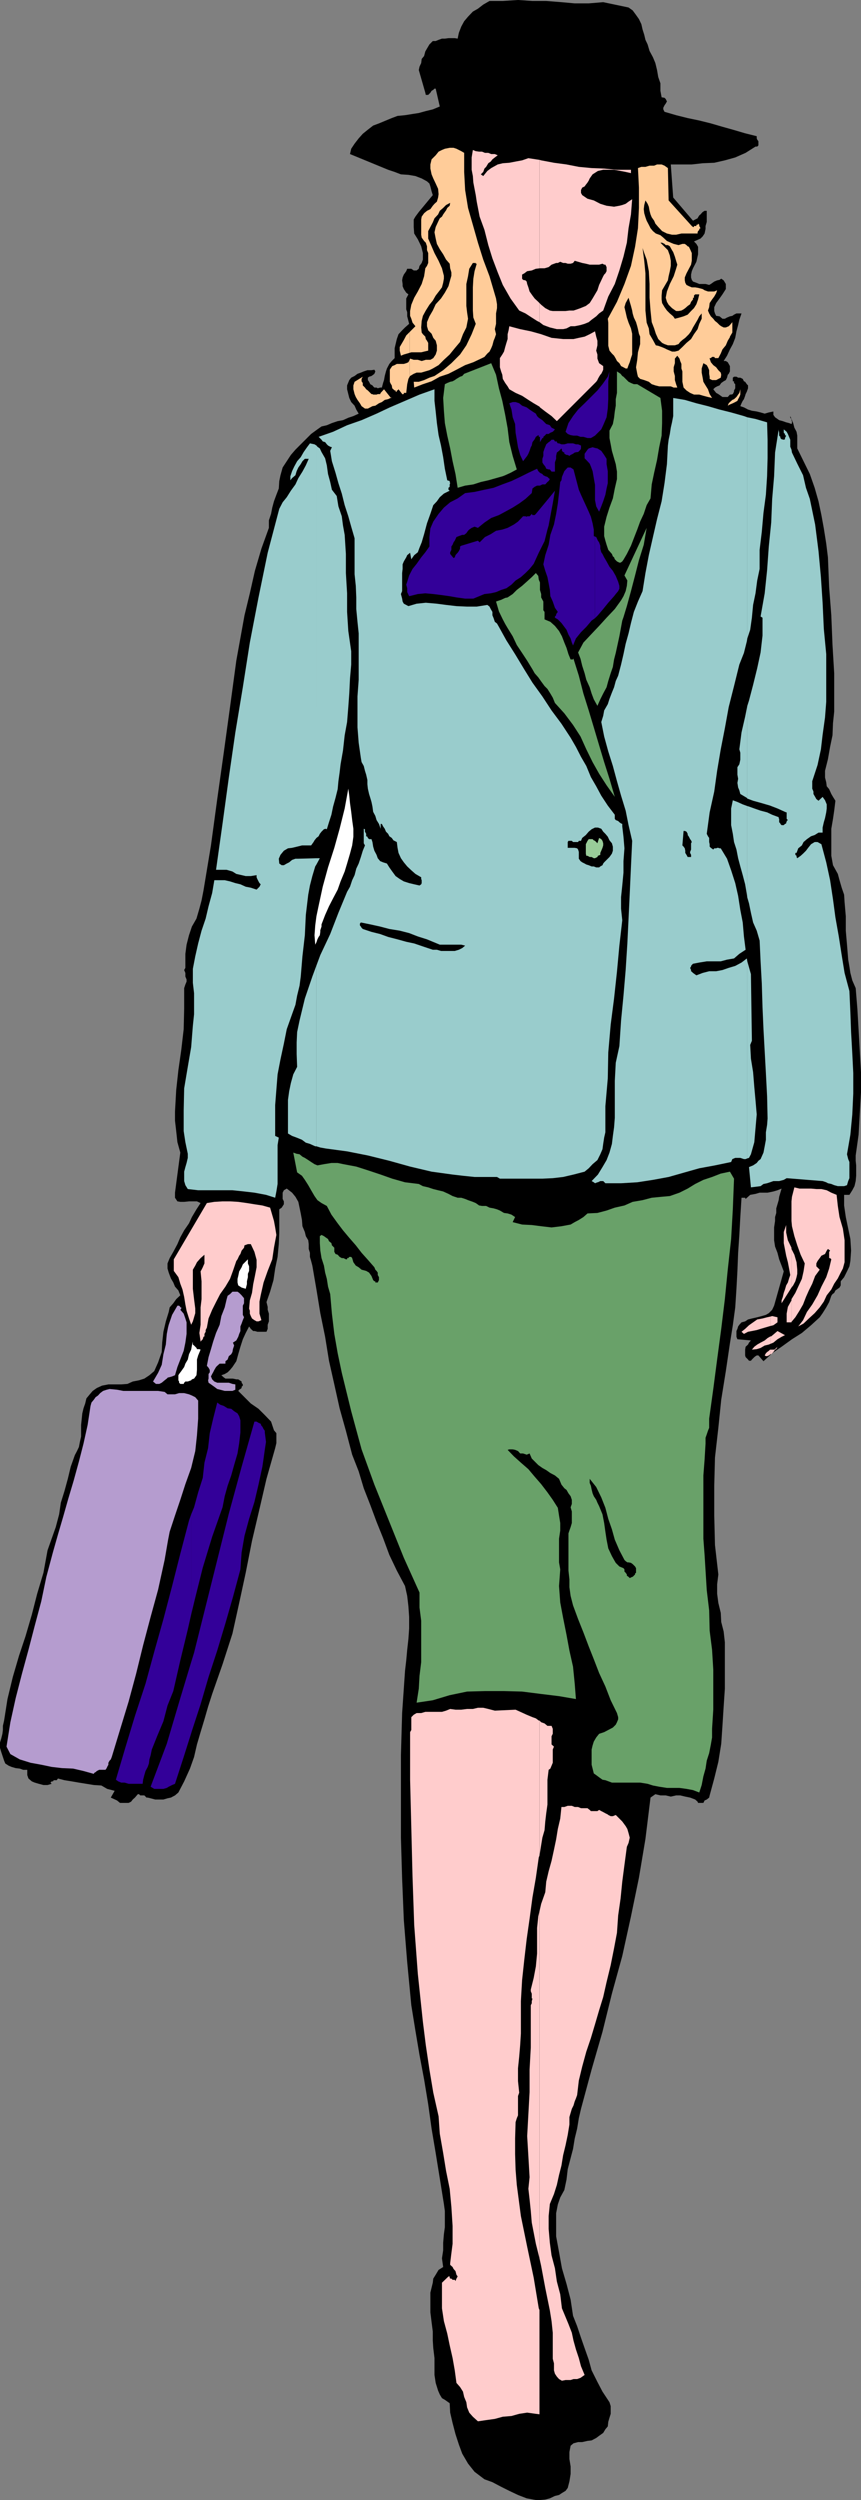
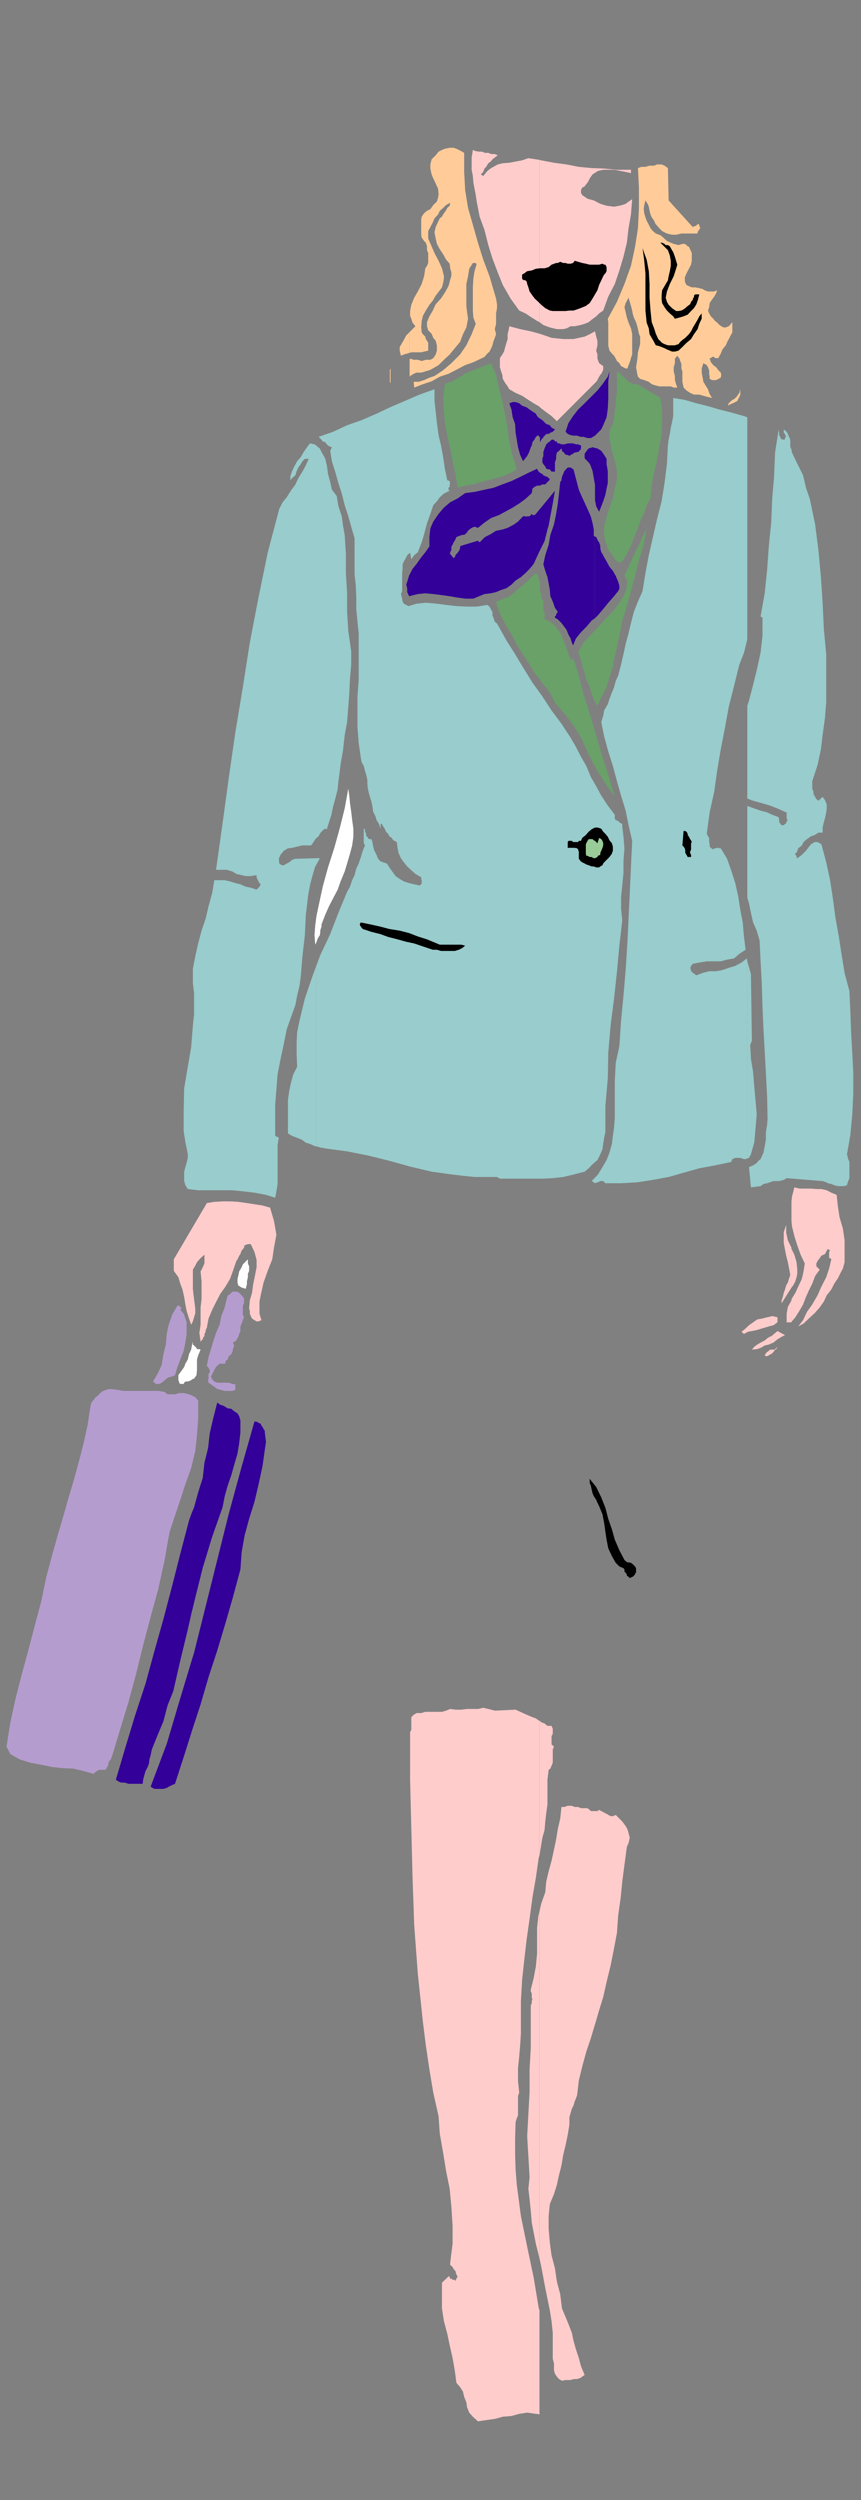
<svg xmlns="http://www.w3.org/2000/svg" width="356.699" height="1035.301">
  <rect width="100%" height="100%" fill="#808080" stroke="none" />
-   <path d="m260.398 3.102 1.7 1.199 1.402 1.902 1.2 1.7 1 2.097.5 2.203.698 2.2.5 2.097.899 1.902.8 2.7 1.403 2.601 1 2.399.7 2.898.5 2.902.898 2.598v3.102l.5 2.699 1.199.199.5.5.5 1-.5.902-.5.7-.5 1v.699l.5 1 4.8 1.402 4.801 1.2 4.801 1 4.801 1.199 4.797 1.398 4.3 1.203 5.102 1.5 4.801 1.2v.898l.2.5.5.699v1.703l-.5.5h-.7l-4.102 2.598-4.3 1.902-4.301 1.2-4.399 1-4.8.199-4.5.5h-8.7l1 13.699 8.2 9.601.902-.5 1-.5.2-.402.5-.797.5-.402.898-1 .8-.5h.899v4.601l-.5 1.7V94.8l-.399 1.902-.8 1.2-.899.898-2.699 1.2 1 1 .7 1.203v3.098l-.7 3.101-1.402 2.7-.5 1.199-.301 1.402v1.2l.3 1 .5.699 1.403.5 1.2.5h2.597l1.5.398.703-.398 1.398-1 1.2-.5 1-.2.699-.5 1 .7.902 1.5v2.101l-1.402 2.2-1.2 1.699-1.398 1.898-.8 1.703v1.598l.3 1 .5 1 1.399.199 1.199 1h1l.902-.5 1.2-.5 1-.2.699-.5 1-.5h2.101l-.902 2.602-.5 2.2-.7 2.601-.5 2.7-1 2.597-1.199 2.203-1.199 2.598-1.402 2.199h.902l.801.5.398.703.5.899v2.199l-.5 1-.398.402-.3 1.2-.5 1-.903.5-1 .699-.7 1-1 .398-.898.5-.699.703.398.5.801 1 .899.5 1 .7.699.5h2.203l.898-1h.5l.7-.2.5-1v-.5l.5-.902v-1.7l-.5-.5v-.699h-.5v-1.5l.5-.402h1l.699.402h.902l1 .5.5 1 .5.2.7 1 .5.5v1.199l-.5 1.402-.5 1-.2.7-.5 1.398-.5.699-.5 1-.5 1.203 1.5.5 1.7.899 1.601.5 2 .3 1.598.399 1.699.5 1.703-.5 1.898-.399v1.399l.7 1 1 .699.699.5 1.5.402 1.402.5 1.2.301 1 .399.199-.399v-.8l-.2-.403v-.5l-.5-.5v-.7l.5 1.2.7 1.703.5 1.899.902 1.699.297 1.601v5.301l2.601 5.297 2.602 5.3 2 5.7 1.598 5.602 1.199 5.699 1 5.5 1 6.3.703 5.7.5 12.3.898 11.7.5 12.3.7 11.7v15.902l-.5 4.797-.2 5-1 4.8-.898 5.102-1.203 4.801V322l.5 2 .203 1.602 1 1.199.898 2 .7 1.199 1 1.602-.5 4.101-.5 3.399-.7 4.101v11.2l.7 3.898 2 3.601.699 2.598.902 3.102 1 2.898.2 3.102.5 5.8v6l.5 5.801.5 6.2.5 2.898.398 2.601.8 3.098 1.403 3.203.7 8.598.5 8.601.5 8.899.5 8.699v8.402l-.5 8.598-.5 8.902-1.2 8.598v2.203l.2 1.899v4.3l-.2 2.2-.5 2.101-.902 1.7-1.2 1.898H349.7v4.402l.7 4.797 1 4.8.898 4.302.3 4.8-.3 4.301-.399 2.2-1 2.097-1.199 2.402-1.402 1.7v1.699l-.5.902-.7.5-1 .7-.5 1-.699.5-.5.699-.898 2.601-1.203 2.2-1.5 2.398-1.2 1.699-3.597 3.3-3.8 3.2-4.102 2.602-4.301 3.101-3.899 2.7-3.601 3.3-2.098-2.402h-.699l-.5.3-.5.399-1 1-.402.5h-.801l-.399-.5-1-1-.199-.7v-2.398l.2-1.199 1-.902.398-.801.8-.898-5.597-.5-.402-1v-2.399l.402-.902.297-1 .5-.7.902-1 1.5-.398 1.2-.8 1.6-.403 2.2-.5 1.898-.5 1.699-.5 1.203-.7 1.398-1.398.801-1.699 4-14.203-.902-2.398-1-2.602-.7-2.7-1-2.597-.398-2.601V508.3l.399-2.7V504l.5-1.7v-1.898l.5-1.699.5-1.703.199-1.398 1-3.399-1.7.7-1.699.5-2.398.5h-3.3l-1.7.5-2.203.398-1.899 1.699-.199-.5h-1.5l-.5 8-.402 7.402-.5 7.399-.297 7.5-.402 7.402-.5 7.7-1 7.398-1.2 7.5-1.699 11.5-1.902 11.8-1.2 11.7-1.398 12.3-.3 11.7v12.3l.3 12.2L297.598 652l-.5 4.102V660l.5 3.8 1 4.102.199 3.801 1 3.899.5 4.5V699.3l-.5 7.5-.5 7.902-.5 7.399-1.2 7.5-1.699 6.898-1.898 7-.203.902-1 .801-.899.399-.5 1H289.2l-.199-.5-1-.899-2.102-.8-2-.403-2.101-.5h-1.7l-2.199.5-2.101-.5h-2.2l-2.097-.5-2 1.402-2.102 17.098-2.699 16.102-3.3 16L257.796 810l-4.297 15.602-3.902 15.8-4.5 15.598-4.399 16.3-.902 3.903-.7 4.297-1 4.102-.699 4.3-1 3.801-1.199 4.598-.5 4.3-.902 4.301-1.7 3.098-1 2.902-.699 3.598v9.602l1.2 6.5 1.199 6.699 1.902 6.5 1.7 6.5 1 6.699 1.699 4.3 1.601 4.802 1.5 4.3 1.7 4.801 1.199 4.399 2.402 4.8 2.098 4 2.902 4.399.5 1.601v3.2l-.5 1.601-.5 1.7-.203 1.898-1 1.199-.899 1.5-1.699 1.203-1.199.899-1.902 1-1.7.199-2.199.5H239.5l-1.902.5-1.2 1-.5 2.601v2.899l.5 3.101v3.098l-.5 3.102-.699 2.699-.902 1.199-1.5.902-1.2.801-1.699.399-2.101 1-1.899.5-2.199.199H222l-3.8-.7-3.602-1.398L211 1031.5l-3.402-1.7-3.598-1.898-3.3-1.199-4.102-3.101-2.7-3.399-2.398-4.101-1.402-3.801-1.399-4.301-1.199-4.598-1-4.3-.203-3.899-2-1.402-1.2-.7-.898-1.5L181.5 990l-1-3.2-.5-3.3v-7l-.5-4.098-.203-3.101V965.5l-.5-3.898-.5-4v-8.2l1-4.101.203-1.7 1-1.601 1.2-2 1.898-1.2-.5-3.597.5-3.3V928.8l.3-3.598.399-2.902v-6.7l-.399-2.898-1.699-10.601-1.699-10.5-1.703-10.102-1.399-10.098-1.699-10.3L173.797 851l-1.7-10.098-1.699-10.5-1.699-17.8-1.402-17.5-.7-17.102-.5-17v-34.098l.5-17.5 1.2-17.5.5-4.3.402-4.399.5-4.5.301-4.3v-4.801l-.3-4.399-.5-4.3-.903-4.102-3.399-6.399-3.101-6.5-2.598-7-2.699-6.699-2.602-7-2.699-6.902-2.101-7-2.7-6.899-2.601-9.902-2.598-9.297-2.199-9.902-2.203-9.801-1.598-9.898-2-9.801-1.601-9.801-1.7-9.898-.5-1.899-.5-1.703v-1.7l-.5-1.597v-2l-.199-1.601-1-1.7-.402-1.699-1-2.402-.2-2.598-.5-2.703-1-4.797-1.199-2.101-1.398-1.7-2.203-1.699-1.2.7-.5 1v2.597l.5 1v1.203l-.898 1.399-1 .699v9.601l-.199 4.801-.5 5.297-1 4.8-.703 4.802-1.399 4.8-1.5 4.301.5 2v1.2l.5 1.597v3.203l-.5 1.399v1.699l-.5 1.199h-3.8l-1-.297h-.7l-1-.902-.699-1-1.402 2.699-1.2 2.602-1 3.101-.898 3.098-.8 2.902-1.602 2.399-1 1.199-1 1-1.2.699-1.398.5 1 .902.7.5H96.5l1.398.301h.801l1.399.899v.5l.5.699v.5l-.5.5v.5l-.5.402-.5.297-.399.5 2.598 2.602 2.601 2.601 3.2 2.2 2.601 2.597 2.598 2.703 1.203 3.598 1 1.199v4.102l-.5 2.101-3.602 12.7-2.898 12.5-3.102 13.199-2.601 13.199-2.7 12.5-2.8 12.699-4.098 12.703-4.3 12.297-1.7 5.3-1.5 5.2-1.601 5.3-1.5 5.102-1.2 5.2-1.699 4.8-2.402 5.301-2.399 4.598L72.5 743.5l-1.703.902-1.399.301-1.699.5h-3.402l-1.899-.5-1.199-.3h-.5l-.902-.903h-1.7l-.5-.5h-.5l-1.199 1.402-.898.801-.703.899-1 .5h-3.598l-1.199-1-2.602-1.2 1.602-2.8-3.102-.801L42 739.402l-3.102-.199-3.101-.5-3.098-.5-2.902-.5-3.098-.5L24 736.5l-.5.703h-1.203l-.399.5h-.5l-.5.5.5.5-1.699.5H18l-1.902-.5-1.7-.5-1.199-.5-1.402-1.203-.5-1.398v-2.2h-1.7l-1.398-.5-1.699-.199-1.703-.5-1.2-.5-1.398-.902-.5-1.2-.5-1.5L.5 725.5l-.5-1.7v-2.198L.5 720l.5-2 .2-1.598v-1.699l.5-2.203 1.398-8.898 2.199-9.102 2.601-8.898 2.7-8.102 2.601-8.898L15.4 660l2.6-8.7 1.7-9.3 1.698-4.797 1.7-4.8 1.402-5.301.7-4.801 1.5-4.801 1.398-5.098 1.199-5 1.703-4.8.898-1.7.801-1.699.399-2.101.5-2.2v-4.8l.5-4.801.5-2.098.699-2 .5-2.101 1.402-1.7L38.4 576l1.699-1.2 2.199-1 2.601-.5H50.2l2.598-.198 2.203-1 2.598-.5 2.199-.7 2.101-1.402 2-1.7 1.602-3.597 1.5-4.3.2-3.903.5-4.5 1-4.297 1.198-3.902.399-1.899 1.5-1.699L73 538l1.7-1.598-.802-2-1.398-1.601-.703-1.7-1-1.699-.899-2.402-.5-1.7v-2.097l.899-2.203 1.5-2.598 1.703-3.199 1.2-2.8 1.597-2.903 2-2.898L79.5 504l1.898-3.2 1.7-2.597-1.5-.703h-3.301l-2 .203h-1.598L73.5 497.5l-1-1.5v-2.098l2.2-16.601L73.5 473l-.5-4.598-.5-4.3V460.3l.5-8.899.898-8.199 1.2-8.402 1-8.598.199-8.402v-8.598l.5-1.5.5-1.203v-.898l-.5-1.2v-1.5l-.5-1.199.5-.902V395l.5-3.797 1-3.902 1.203-3.598 1.898-3.3 1.2-4.102.902-3.399.797-4.101 3.101-18.7L90 330.903l2.7-19.199 2.597-18.902 2.601-19.2 3.399-18.8 2.203-9.098 2.098-9.3 2.699-9.2 3.101-8.601V215.5l.899-2.7.5-2.597.703-2.601 1-2.7 1-2.601.2-3.098.5-2.402.898-3.2 1.699-2.601 1.703-2.598 1.898-2.199 2.2-2.203 2.101-2.098 2.2-2.199 2.601-1.902 1.7-1.2 2.198-.5 2.102-.898 2.398-.8 2.2-.403 2.199-1 2.101-.7 2.2-1-1-1.698-.7-1.602-1.398-1.5-.8-1.7-.403-1.597-.5-2v-1.601l.902-2.2.801-1 1.398-.699 1.2-.902 1.402-.5 1.2-.5 1.5-.5h1.698l1.2-.2.402.7-.402 1-.5.402-.7.5-1 .297-.5.402v1l.5.7.5 1 .899.5.3.398.5.5H156l.5.3 1-.3h.7l.5-1.898.398-1.2.3-1.699.5-1.902.399-1.2 1-1.898 1-1.203 1.203-1.2v-4.097l.398-1.703.5-2.098.7-2 1.5-1.601 1.199-1.2 1.703-1.5-.3-1.199-.5-1.902v-1.7l-.403-1.198v-4.5l.902-1.7-.902-.699-1-1.5-.5-1.203v-.898l-.2-1.5.2-1.2.5-1.199 1-1.402.402-1h1.7l1 .699h1.199l.902-.7.297-1.198.902-1.2.5-1.402v-2.7l-.699-2.8-1.402-2.898-1.5-2.399-.2-2.703v-3.098l.7-1.199 1.402-1.902 5.797-7-.5-1.598-.5-2-.399-1.203-1-.898-2.199-1.2-2.601-1-2.899-.5-3.101-.199-2.598-1-2.703-.902L145 63.8l.5-2.2 1.398-2.101 1.7-2.2 1.699-1.898 2.101-1.699 2.2-1.703 2.402-.898 2.398-1 2.899-1.2 2.402-.902 3.098-.297 3.101-.5 2.602-.402 2.898-.801 2.899-.7 2.902-1.198-1.699-7.399h-.5l-.5.5-.703.399-.5.8-.899.899h-1l-.199-.899L173.5 29l.297-1.398.703-1.5.2-1.7 1-1.199.5-1.902.698-1.2 1-1.699L179.297 17h1.203l1.2-.5 1.398-.5h1.199l1.5-.2h2.601l1.2.2.5-2.398 1-2.602 1.199-2.2 1.601-1.898 2-2.101L198 3.6l2.2-1.699 2.597-1.5h5.5l6.3-.402 6 .402h5.7l6.3.5 5.5.5h5.801l6-.5 10.5 2.2" />
-   <path fill="#fcc" d="m113.5 505.602.5 2.699.5 3.101L114 514l-.5 2.703-.703 4.797-1.899 4.8-1.699 4.802-1.199 5.3-.5 2.598v5l.797 2.703-1.2.5h-.8l-.899-.5-1-.703-.5-1-.398-1v-1.2l-.3-.898.3-3.402.898-3.098.5-3.601.7-3.399.699-3.601v-3.098l-.899-3.3-1.5-3.2H102.7l-1.402.5-.2 1-1 1.2-.5 1.398-.5.699-.699 1.5-.5.703-1.398 4.098-1.203 3.3-1.899 3.2-2.199 3.101-1.699 3.301-1.602 3.2-1.5 3.597-.699 3.8-.5 1v.7l-.5.902v1l-.402.2-.297 1-.5.5-.402.5-.5-3.602.5-3.398v-7.2L83.5 538v-7.398l-.402-4.102.402-.7.5-1 .297-.698.402-.899v-3.601L83.098 521l-1.5 1.703-.7 1.399-1 1.699v7.902l.5 4.297.5 3.902v1.899l-.5 1.699-.5 1.703-.699 1.399-.902-2.602-1-3.2-.5-2.597-.5-3.101-.7-3.102-.898-2.398-.8-2.7L72 526.301V521.5l13.7-23.297 3.097-.5 3.402-.203h3.098l3.402.203 3.598.5 3.101.5 3.301.5 3.2.899 1.601 5.5m110 451-.3-.7-2.102-12.699-2.7-12.8-2.601-12.7-1.7-12.902-.5-6.301-.199-6.5v-6.398l.2-6.801.5-1.598.5-1.203v-8l.5-1.398-.5-4.801V856.5l.5-4.797.402-4.8.297-4.801v-13.399l.5-8.703.902-8.398 1-8.602 1.2-8.398 1.199-8.899 1.402-8.101 1.2-8.399.3-.8V712.5h-.3l-1.2-.898-1.402-.5-2.399-1-4.601-2.102-8.598.402-2.703-.699-2.098-.5H198l-2.102.5H193.5l-2.402.297h-2.399l-2.199-.297-1.703.7-1.7.5H176.2l-1.699.5h-1.902l-1.2.699-1 1v5.3l-.5.899V737l.5 19.902.5 20.2.7 20.101 1.5 20.2 2.101 19.898 1.2 9.601L177.9 857l1.601 9.602 2.2 9.8.5 7.2 1.398 8 1.199 7.398 1.5 7.402.703 7.5.5 7.899v7.402l-.5 3.899-.5 4.101v.7l1 .898.398.8.801.899.399 1.5.5.703-.5.899-.399 1-.3-.5h-.899l-.5-.5h-.5l-.203-.399v-.5h-.5l-2.7 2.598v10.601l.801 5.301 1.399 5.2 1 4.8 1.203 5.297.898 5.102.7 5.199 1.5 1.699 1.199 1.902.5 2.2.902 2.199.301 2.101.898 2.2 1.5 1.699 2.102 1.902 3.398-.5 3.602-.5 3.297-.902 3.601-.301 3.2-.898 3.3-.5 3.602.5 1.5.199v-43.2" />
+   <path fill="#fcc" d="m113.5 505.602.5 2.699.5 3.101L114 514l-.5 2.703-.703 4.797-1.899 4.8-1.699 4.802-1.199 5.3-.5 2.598v5l.797 2.703-1.2.5h-.8l-.899-.5-1-.703-.5-1-.398-1v-1.2l-.3-.898.3-3.402.898-3.098.5-3.601.7-3.399.699-3.601v-3.098l-.899-3.3-1.5-3.2H102.7l-1.402.5-.2 1-1 1.2-.5 1.398-.5.699-.699 1.5-.5.703-1.398 4.098-1.203 3.3-1.899 3.2-2.199 3.101-1.699 3.301-1.602 3.2-1.5 3.597-.699 3.8-.5 1v.7l-.5.902v1l-.402.2-.297 1-.5.5-.402.5-.5-3.602.5-3.398v-7.2L83.5 538v-7.398l-.402-4.102.402-.7.5-1 .297-.698.402-.899v-3.601L83.098 521l-1.5 1.703-.7 1.399-1 1.699v7.902l.5 4.297.5 3.902v1.899l-.5 1.699-.5 1.703-.699 1.399-.902-2.602-1-3.2-.5-2.597-.5-3.101-.7-3.102-.898-2.398-.8-2.7L72 526.301V521.5l13.7-23.297 3.097-.5 3.402-.203h3.098l3.402.203 3.598.5 3.101.5 3.301.5 3.2.899 1.601 5.5m110 451-.3-.7-2.102-12.699-2.7-12.8-2.601-12.7-1.7-12.902-.5-6.301-.199-6.5v-6.398l.2-6.801.5-1.598.5-1.203v-8l.5-1.398-.5-4.801V856.5l.5-4.797.402-4.8.297-4.801v-13.399l.5-8.703.902-8.398 1-8.602 1.2-8.398 1.199-8.899 1.402-8.101 1.2-8.399.3-.8V712.5h-.3l-1.2-.898-1.402-.5-2.399-1-4.601-2.102-8.598.402-2.703-.699-2.098-.5l-2.102.5H193.5l-2.402.297h-2.399l-2.199-.297-1.703.7-1.7.5H176.2l-1.699.5h-1.902l-1.2.699-1 1v5.3l-.5.899V737l.5 19.902.5 20.2.7 20.101 1.5 20.2 2.101 19.898 1.2 9.601L177.9 857l1.601 9.602 2.2 9.8.5 7.2 1.398 8 1.199 7.398 1.5 7.402.703 7.5.5 7.899v7.402l-.5 3.899-.5 4.101v.7l1 .898.398.8.801.899.399 1.5.5.703-.5.899-.399 1-.3-.5h-.899l-.5-.5h-.5l-.203-.399v-.5h-.5l-2.7 2.598v10.601l.801 5.301 1.399 5.2 1 4.8 1.203 5.297.898 5.102.7 5.199 1.5 1.699 1.199 1.902.5 2.2.902 2.199.301 2.101.898 2.2 1.5 1.699 2.102 1.902 3.398-.5 3.602-.5 3.297-.902 3.601-.301 3.2-.898 3.3-.5 3.602.5 1.5.199v-43.2" />
  <path fill="#fcc" d="m223.5 935.203.7 3.2 1.698 9.097 1.899 9.3.703 4.403.5 4.797v10.8l.5 1.903v2.899l.398 1.398.801 1.203.899 1 1.199.7 1.5-.301h2.101l1.2-.399h1.5l1.402-.5.7-.5 1-.703-1.5-3.598-.903-3.402-1.2-3.598-1-3.601-.699-3.301-1.398-3.598-1.203-2.902-1.5-3.598-.7-5.8-1.398-5.301-.8-5.5L228.5 934l-.703-5.2-.5-5.8v-5.297l.5-5 1.703-4.101 1.2-3.801.898-4.098 1-3.902.699-4.301 1-4.098.902-4.3.7-4.301v-3.098l.5-1.703.5-1.7.699-1.398.5-1.699.5-1.203.5-1.398.699-6 1.402-5.801 1.7-6.2 1.898-5.601 1.703-5.7 1.7-5.8 1.698-5.5 1.399-6.2 1.703-7 1.398-7 1.2-6.398.5-7.199 1-7 .699-7 .902-6.902 1-7.5.7-1.598.5-2.203-.5-1.898-.5-1.7-.7-1.199-1.402-1.902-2.7-2.7-1.199.5H253l-1-.5-.203-.199-1-.5-.899-.5-.8-.402-.899-.5-.699.5h-2.703l-.5-.5-.399-.297-.5-.402H240.7l-1.199-.5h-1.402l-1.2-.5H235.2l-1.402.5h-1.2l-.5 4.8-1 4.301-.699 4.301L229.5 766l-1 4.602-1.203 4.3-1 4.301-.399 4.399-1.699 4.8-.699 3.098v143.703" />
  <path fill="#fcc" d="m223.5 791.5-.5 2.102-.5 4.8V809l-.5 5.3-.902 4.802-1.2 4.8v.7l.399 1v1.898l.3.203-.3 1v.899l-.399.8v17.5l-.5 9.098v9.402l-.5 9.098-.5 9.102.5 8.398.5 8.602-.5 4.8.5 4.399.5 4.8.399 4.801 1.703 8.801 1.5 6V791.5m0-23.098 1.2-7.402.898-3.098.3-3.601.399-3.399.5-3.601V737l.5-4.098.703-.5.5-1.199.5-1.203v-5.5l.5-1.2-1-.898V719l.5-1v-2.098l-.5-1.199h-1.703l-1.2-1-1.398-.5-.699-.703v55.902m0-600 .2.301 2.198 1.7 2.602 1.898 2.2 2.101 16.3-16.3.5-.7.2-.5.5-.902.5-.797.398-.402.5-1 .3-.7v-1.5l-1.699-1.199-.699-1.902v-1.7l-.5-1.597.5-2.203v-1.898l-.5-1.7-.5-2.199-2.203 1.2-2.098 1-2.402.5-2.2.5h-4.3l-4.797-.5-4.3-1.5-.7-.2v30.2m0-30.2-3.602-1-4.398-.902-4.5-1.2-.3 1.7-.403 1.601v2l-.5 1.598-.5 1.703-.5 1.899-.7 1.199-1 1.5v3.8l.5 1.7.5 1.402.2 1.7 1 1.699 1 1.398.703 1.203 2.598 1.5 2.699 1.2 2.601 1.699 2.2 1.398 2.402 1.402v-30.199m0-4.801 1.598 1.2 2.699 1 2.902.699h2.598l1.402-.301 1.7-.898h1.699l2.402-.5 1.7-.5 1.698-.7 1.2-1L247 131l1.2-1.2 1.698-1.198L252 122.8l2.7-5.2 1.898-5.601 1.699-5.7 1.402-5.8.7-6 1-5.7.5-6.3-1.5 1-1.2.902-1.402.5-1.2.301-2.199.399-3.101-.399-2.598-.8L246 83l-2.602-.7-2.199-1.5-.5-.898v-1.199l.5-1 1-.5.5-.703.7-.898.5-.801.398-.899 1.203-1.699 2.2-1.402 2.198-.5h4.5l2.7.5 2.101.402 2.2.5v-1.402h-5.801l-5.301-.5-5.2-.2-5.3-.5-5.098-1-5.199-.699-5.3-1-.7-.199v67.2" />
  <path fill="#fcc" d="m223.5 66.203-4.602-.703-2.601.902-2.7.5-2.597.5-2.703.2-2.098.5-2.699 1.5-1.602 1.199-1.699 2.101-1-.699 1-1 .5-1.402.7-.7.898-1.5 1-.699L204 66l1-.797 1.2-.902-1.2-.5h-1.5l-1.203-.5h-1.399l-1.199-.5H198.5l-1.402-.2-1.2-.5-.5 3.102v5.098l.5 2.601.2 2.7.5 2.601.5 2.598.402 2.699 1.2 6.203 2 5.5 1.597 6.297L204 107l2.2 5.8 2.097 5.2 3.203 5.602 3.598 5 2.601 1.199 2.598 1.699 2.203 1.402 1 .5V66.203M319.2 560.8h.3l.898-.898.7-1 .5-.199.5-1-1 1-.399.2h-1.5v1.898" />
  <path fill="#fcc" d="M319.2 558.902h-.2l-.5.5-.703.5-.5.5-.5.899.5.3h.5l.703-.3.7-.5v-1.899m0-2.402 1.198-.5 1.7-1.398 1.699-1 1.402-.7-3.101-1.699-1.399 1.2-1.199 1h-.3v3.097" />
  <path fill="#fcc" d="m319.2 553.402-1.2.7-1.203 1-1.7.898-1.398.8-1.199.903-1 1.2 2-.2 1.598-.5 1.699-1 1.703-.402.7-.301v-3.098m0-4.3 1.198-.301 1.7-1.2V545.5l-2.2-.5-.699.203v3.899" />
  <path fill="#fcc" d="m319.2 545.203-1.403.297-1.899.5-2.199.402-1.699 1.2-1.703 1.199-1.598 1.5-1.5 1.199 1 .902 1.7-.902 1.601-.297 2-.402 1.598-.5 1.699-.5 1.703-.5.7-.2v-3.898m8.698 2.199 1.602-1.902 1.7-2.7 1.5-2.597 1.198-3.101 1.2-2.7 1.402-2.8 1.2-3.2 1.898-2.601-1.399-1.399v-1.199l.5-1 .899-1.203.699-1 1.5-.7.703-1.398.5-.699.898.7-.398.5V521h.398l.5.5-.898 3.8-1.203 3.602-2 3.899-1.598 3.601-2.199 3.801-2.203 3.098-1.598 3.402-2 2.598 2.2-1.2 2.199-2.101 2.402-2.2 2.098-2.398 1.699-2.402 1.203-2.598 1.898-2.402 1.2-2.398 1.5-2.2 1.199-2.402.902-1.7.7-2.597v-9.101l-.7-4.801-1.402-4.801-.7-4.598-.5-4.601-2.199-.899-1.898-1-2.203-.5h-2.098l-2.199-.199h-4.8l-2.102-.5-1 3.899-.2 1.898v8.102l.2 2.199 1 4.101 1.199 3.801 1.402 3.899 1.7 3.601-.5 3.297-.7 3.102-1.5 3.199-1.199 2.601-1.602 2.598v9.402" />
  <path fill="#fcc" d="M327.898 538v.5l-1.5 2.703-.5 2.797v3.602h2V538m0-4.797.7-.902.902-1.7.5-1.699.297-1.402v-1.7l-.297-3.097-.902-3.101-1.2-2.399v16" />
  <path fill="#fcc" d="M327.898 517.203v-.5l-1.5-3.101-.699-3.2v-3.101l-1 2.902v4.598l.5 2.601.5 2.598.7 2.703.5 2.598.5 2.699-.5 1.402-.5 1.7-.7 1.199-.5 1.699-.5 1.402-.402 1.7-.5 1.398v1.203l4.101-6.5v-16" />
-   <path fill="#fc9" d="M161.797 164.8h.5l-.5-.198zm0-.198-2.7-3.399-1.398 1.5-.199.5h-1l-.5.2h-1.402l-.301-.2h-.399l-1.5-1.5-.699-.5-.5-.703-.902-.898v-1l-.5-.7v-1l.5-.902-3.399 2.102-.5 1.5v1.601l.5 2 .5 1.2.7 1.199 1 1.398.699 1.203 1.402 1h1.2l1.898-1L155.5 168l1.5-1 1.2-.5 1.198-.898 1.399-.301 1-.5v-.2m0-5.801.5.802.203 1.199 1 .902h.398v.5h.5v-.5h.301l.399-.5 1.699 2.2v-.2h.5v-.5h1l.402-3.601.5-2.2.5-.902v-7l-.5 1-.902.402-1 .301h-2.899l-.898.5-1 .399-.703 1v6.199" />
  <path fill="#fc9" d="m161.797 152.602-.297.5v5l.297.699v-6.2M169.7 156l.198-.297 1.5-.902 1.2-.5h1.902l3.398-1 1.399-.7 2.402-1.398 2.2-2.203 2.398-2.2 2.101-2.597 2.2-2.601 1.199-3.2 1.402-2.8.7-3.602-.399-2.7-.3-2.597v-9.101l.698-3.2.5-3.101 1.5-2.399h1.2v.301h.402l-.902 3.098-.5 3.101-.2 3.598v9.602l.2 2.898 1 2.602-1.7 4.3L193.2 143l-2.601 3.8-3.598 3.602-3.402 2.899-3.598 2.402-2.102.7-2.199 1-2.199.699h-2.102l.2 2.398 3.601-1.398 3.598-1.2L182.2 156l3.598-1.2 3.3-1.698 3.602-1.899 3.399-1.203 3.601-1.7 1-.5 1.2-1.398.898-.8.703-1.399.5-1.203.5-1.898.5-1.2.5-1.5-.5-2.101.5-2.2v-4.3l.398-2.2V126l-.398-2.398-.5-1.7-2.203-7.5-2.598-6.902-2.199-7-2.102-7.398-2-7-1.199-7.399-.402-7.5v-7.902l-1.2-.7-2-1-1.199-.398h-1.601l-2 .399-1.2.5-1.398.699-1.199 1.5L178.797 66l-.5 2.102V69.8l.5 2.402.703 1.7 1 2.097 1 2.203.2 2.2-.2 1.398-.5 1.699-1 .902-.703.801-1 1.399-1.399.699-1.199 1-1 1.402-.199 1.2v6.3l.2 1.2 1 1.398.698.699.5 1.5v1.602l.5 1.199v4.101l-.5 1.2-.699 1-.5 3.3-1 3.2-1.601 3.101-1.5 2.598-1.2 2.902-.5 2.598v2l.5 1.199.5 1.602 1.2 1.5-2.399 2.398v8.602l.7-.2h4.101l1.2-.3 1.698-.399V142l-.5-.898-.5-.7-.199-1-1-1-.5-.699-.199-2.101.2-2.7.5-2.101 1.198-2.2 1.5-2.398 1.399-1.703 1.203-2.098 1.7-2.199.898-1.203.5-1.898.3-1.7v-1.199l-.8-3.101-1.399-3.102-1.699-3.2-1.203-2.8-1.399-3.2v-3.097l.899-1.703 1-1.898.703-1.7 1.5-1.601.7-1.5 1.398-1.2 1.199-1.199L186.5 84l-.203 1.203-1 .899-.5 1-.5.699-.7 1-.5.902-.898.7-.5 1L180.5 94l-.5 2.203.5 2.598.5 2.199 1.2 2.203 1.398 2.098 1.199 2.199 1.5 1.703.203 1.899.5 1.699v1.402l-.5 1.7-.703 2.597-1.5 2.703-1.598 2.399L180.5 126l-1.203 2.602-1.399 2.398-1 2.402v1.7l.5 1.699 1.399 1.402.703 1.7 1 1.199.5 1.898v2.203l-.5 1.598-1 1.5-1.203.699h-1.899l-1.699.5-1.601-.5h-1.7l-1.5-.5-.199.5v7" />
  <path fill="#fc9" d="m169.7 137.5-.2.203-1.203 1.2-1 1.898-.7 1.199-1 1.703v1.5l.5 2.098 1.2-.5 1.402-.399 1-.3V137.5m132.699 30 1.2-.5 1-.5.902-.5.297-.7.5-.898.402-1v-2.199l-.402 1.5-.5.7-.7 1-1 .898-.699.3-1 .899v1m0-1-.5.5-.398 1 .898-.5v-1m0-26.898v-.2l1-1.699v-4.3l-1 1.199v5m0-5-.5.5-1.199.5h-.902l-1-.5-.7-.5-1-1-.898-.7-.699-.902-1-1-.703-1.2-.5-1.198.5-1.399.203-1.703 1-1.5.898-1.2.801-1.398.399-1.199-1.2.5h-2.601l-1.399-.5-.8-.5-1.899-.5L288 119h-1.402l-1.2-.5-1-.5-.5-.898-.199-1v-1.2l.7-1.699 1-1.902.898-1.7.3-1.601v-3.2l-.3-.698-.399-.899-.5-1-.5-.203-.5-.5-.699-.5h-1l-1.601.5-2-.5-1.2-.5-1.601-.7-1.5-1.398-1.2-1-1.898-.699-1.199-1-1-1.203-.703-1.398-.899-1.7-.5-1.402-.5-1.7-.199-1.698.2-1.7.5-1.902.898 1.402.5 1.2.3 1.699.403 1.5L270 90l1 1.402.5 1.2L272.7 94l1.597 1.703 2 1 2.101.5h1.7l2.199-.5H289v-.5l.2-.5.5-.5v-.402l.5-.301-.5-.898v-.5l-.5-.5-.2.5h-.5v.5h-1V94h-.402l-.5-.398L277 83l-.3-13.398-1.403-1-1.2-.5H272.2l-1.199.5h-1.902l-1.7.5H265.7l-1.402.5.402 8.101v8.399l-.402 8.398-1.2 7.703-1.699 7.899-2.699 7.5-3.101 7.398-3.801 7 .203 1.602v9.601l.5 2 1 1.2.898.898.7 1.199.5 1 1 .902.699 1.2 1 .5.902.5h.7l.5-1.399.5-1.203.5-1.7.5-1.5v-8.597l-.5-2.203-1-2.398-.7-2.102-.5-2.2-.5-2.097.5-1.703 1.2-2.2.5 1.7.5 1.703.5 1.899.199 1.199.5 1.699.902 1.902.5 1.7.297 1.199.402 1.902.5 1.2v3.097l-.902 3.402L264 149l-.5 3.102.5 2.699.297 1.199.902.902 1.7.5 1.898.7 1.203 1 1.5.5 1.598.398h4.8l1.2.5h1.5l-.5-1.398-.5-1.7v-1.699l-.5-1.902v-1.7l.5-1.699V148.5l1-1.2.902 1.2.297 1 .5 1.203v1.899l.402 1.199v4.3l.5 2.399 1.2 1.203 1.5 1 1.601.7h2.2l1.698.5 1.899.5 1.703.398-1-1.598-.703-2-1-1.601-.899-1.5-.3-1.7-.399-2.101v-1.7l.7-2.199 1.398.801.5.899.5 1.199v1.5L294 156v.902l1 .5h1.7l1.898-1 .199-1.199-.2-.902-1-1-.898-1.2-1.199-.898-1-1.203-.5-1.5v-.2h.5l.5-.5h.898l.301.5h1.399l1-1.898.699-1.699 1.402-1.703.801-1.898.898-1.5v-5" />
  <path d="m278.898 104.402.7 1.899.5 1.699.5 1.602-.5 1.699-1 3.101-1.598 3.2-1.203 3.101-.5 2.598.5 1.699.703 1.203 1.398 1.399 1.7 1.199h1l1.199-.2.902-.5.7-.5 1-.898 1-.703.398-1 .8-1v-.7h.403v-.898l.5-.5h1.7l-.5 2.098-.7 2-1 1.602-1.203 1.199-1.399 1.5-1.699.699-1.699.5-1.902.5-.7-1-1.398-1.2-1.203-1.198-1-1.399-1-1.703-.2-1.5v-1.598l.2-2.199 1-1.703 1.402-2.398.301-1.7.5-2.101.398-2.2V108l-.398-2.2-.8-2.198-3.102-3.102h.699l1 .5.5.5h.902l.801.5.398.703.5.899.5.8m-29.3 4.801.699.399h.5l.5 1v1.699l-.5.902-.5.5-.399.7-.8 1.699-.899 1.898-.699 2.203-2 3.399-1.203 1.898-1.598 1.203-2.199.899-1.402.5-1.5.5h-1.7l-1.601.199H229l-1.203-.2-1.899-1-1.699-1.398L223 125l-1.5-1.398-.902-1.2-1.2-1.699-.5-1.703-.5-1.398-.199-1-.5-.5-1-.2-.402-.5v-1.699l.902-.5 1.2-.902 1.898-.301 1.703-.7 1.7-.198h1.898l1.699-.5 1.203-1 1.898-.7h.7l1-.5 1.199.5h1l.902.301h1.2l1-.3.699-.903 1.402.402 1.7.5 1.5.301 1.597.399h3.902l1.399-.399" />
  <path fill="#309" d="m227.297 241.602.5 2.699.203 2.601 1 2.2.898 2.601 1.2 1.7-.399.5-.3.5v.398l-.5.5v.5l1.199.699 1.5 1.5 1.199 1.602.902 1.199.801 2 .898 1.601.5 1.7.5 1.199 1.2-2.899 2.101-2.601 2.2-2.2 2.199-2.601 1.402-1v-33.797L246 222v-2.7l-.5-2.597-.703-2.703-.899-2.098-1-2.199-1.199-2.601-1-2.2-.902-2.101-2.2-8.399-1.199-.8H235.2l-.5.5-.902 1-1 2.398-.2 1.402-.5.7-.5 4.601-.5 4.297-.699 4.3-.898 4.403-1.5 4.297-.703 4.102v16m-.001-16-1.399 4.3-.8 3.801.8 2.7.899 2.597.5 2.602v-16m0-8L228 213.8l1-5.301.898-5.297-2.601 3.2v11.199" />
  <path fill="#309" d="M227.297 206.402 222 212.801l-.5.5h-.902l-.301-.5-.399.5-.5.5h-1l-.199.199-.5-.2h-1l-2.101 2.2-1.7 1.203-2.601 1.399-2.2.699-2.597.5-2.203 1.402-2.399 1.2-2.199 2.199-.699-.7-6.902 2.098-.5.3v.903l-.5 1-.5.7-.5.5-.399.5-.3.898-.5.3-1.399-1.699v-.699l.5-1v-1.402l.5-.7.398-1 .5-.699.7-1.5 1-.402 1.402-.5h.797l.902-.7.7-1 .5-.5 1-.698 1.199-.5 1.402.5 2.7-2.2 2.8-1.902 3.2-1.2 2.597-1.398 3.101-1.699 2.7-1.703 2.601-1.898 2.598-2.399.3-1.902.903-.7 1-.5h1.2l1-.5h1.198l.899-1 .5-.398V198l-.5-.5-.899-.297-.8-.402-.399-.5-1-.5-.699-.7-.5-1-3.602 1.7-3.398 1.699-3.602 1.703-3.8 1.399L204.5 202l-3.8.8-4.102.903-3.899.5-3.101 2.2L186.5 208l-2.602 2.203-2.199 2.598L179.5 216l-1.203 2.8-.399 3.602v3.899l-1.699 2.402-1.699 2.098-1.902 2.699-1.7 2.102-1.398 2.699-.8 2.601-.403 1.2.402 1.5v1.601l.801 1.7 3.598-.903 3.101-.297 3.301.297 3.2.402 3.597.5 2.8.5 3.602.5h3.399l2.402-1 2.2-.902 2.597-.297 2.203-.5 2.098-.902 2.199-.7 2.101-1.5 1.7-1.699 2.199-1.402 1.902-1.7 1.7-1.698 1.699-2.102 2.101-4.598 2.399-4.8 1.199-4.801.5-1.7v-11.199m0-7.199.5-.8-.5-.403zm0-4.801h.5l.703.899h1.398V191.5l.5-1.5v-1.2l.301-1.398.899-.699 1-1 .199.5v.5l.5.5.5.2v.5l.902.5h.5l.7.398.5-.399 1-.5.699-.5 1-.199h.402l1-1 .2-.5V184.5l-1.2-.5h-.902l-1.2-.398H235.2l-1.402.398h-1.2l-1-.398h-.5l-.398-.5v-.301h-.8l-.399-.7h-1l-.703.7-.5.3v11.301m-.001-11.3-1 .898-.399 1-.3.703-.5 1.5v1.598l-.399 1.199v1.5l.399.703.8 1 .399.899 1 .3v-11.3m0-3.399.703-.5 1-.402.5-.5.398-.5-1.398-.7-.703-1-.5-.199v3.801m0-3.801-1-.3-.7-.7-.898-.902-1.5-1-.699-.7-.5-1-1.402-.898-1.2-.8-1.199-.899-1.902-.703-1.2-1-1.5-.5h-1.199L211 167l.898 2.602.5 3.199 1 2.8.2 3.602.5 2.899.5 3.101.902 3.2 1.2 2.597 1.698-2.2.5-.898.5-1.199.5-1.5.399-.703.3-1.398.903-1.2.5-1 1-.699.2.2v.5h.5v2.199l1-1.7h.398v-.5l.8-.699.399-.5h1v-3.8M246.5 256l1.2-1.2 2.198-2.597 2.102-2.601 2.398-2.7.7-.902 1-1.2.5-1v-1.198l-.5-1.7-1-2.402-1.2-2.098-1.398-1.699-1.203-2.203-1-1.7-.7-1.398-.5-.699-.398-1.5V226l-.5-1.398-.5-.7-.699-1.5-.5-.199V256m0-55.2v6.302l.5 2.601 1.2 2.2.898-2.2.8-2.101.899-2.7.5-2.601.5-2.2v-5l-.5-2.898V190l-1-1.598-1.2-1.699-1.597-1-1-.203v15.3m0-15.3-1-.297-1.602.5-.5.5-.699 1-.5.7v1.898l.7.699 1.398 1.5.5 1.203.703 1.899.5 2.898.5 2.8v-15.3m0-5.098 1.2-1.199 1.398-1.402.8-1.7 1.399-3.3.5-3.598.203-3.902v-7.399l.5-4.101-.703 2.199-2.2 3.102-2.097 2.601-1 1v17.7m0-17.7-1.703 1.7-2.598 2.597-2.699 2.602-2.102 2.699-1.898 2.902-1.203 3.598.902.902 1.2.5 1.199.2h1.5l1.402.5h1.2l1.698.5h1.399l1.703-1v-17.7" />
  <path fill="#9cc" d="m131.098 474.703 1.601.5 2.2.399 8.898 1.199 8.601 1.699 8.899 2.203 8.601 2.399 8.899 2.101 8.703 1.2 4.297.5 4.8.5h9.301l1.2.699h17.601l4.301-.2 4.297-.5 4.3-1 4.602-1.199 1.7-1.402 1.601-1.7 2-1.699 1.2-2.402.898-2.098.3-2.199.399-2.601.5-2.2v-10.8l1-11.5L252 435.8l1-11.5 1.398-10.801 1.2-11.098 1-10.8 1.199-10.5-.5-4.801v-4.8l.5-4.797.5-5.3v-4.801l.402-5.301-.402-4.801-.5-4.297v-1l-.5-.203-.7-.5-.5-.5-1-.398-.398-.5v-1.7l-2.902-3.8-2.7-4.102-2.097-3.898-2.203-3.801-1.899-4.598-2.199-3.8-2.101-4.102-2.2-3.801-3.8-5.797-4.098-5.5-3.8-5.8-4.102-5.7-3.399-5.5-3.8-6.3-3.602-5.7-3.098-5.601-.8-1.399-.899-.703-.5-1.5-.5-1.2v-1.398l-.703-1.199-.5-1-.899-.703-4.398.703h-4l-4.402-.203-4.301-.5L181 250l-4.602-.398-3.8.398-3.399 1-1.902-1-.5-.898-.2-1.2-.5-1.902.5-1.2v-7.5l.2-1.698v-1.899l.5-1.203 1-1.7.402-.898 1.2-1 .5 2.7 1.199-1.7 1.5-1.199.699-1.902.902-2.2 1-3.398 1.2-4.5 1.398-3.902 1.203-3.598 1.5-1.601 1.2-1.7 1.698-1.5 2.399-1.199-.5-.402V202l.5-.398v-1l.203-.5-.203-.5v-.399l-1-.3-1-4.801-.7-4.801-.898-4.801-1-4.297-.699-5-.5-4.8L180 166v-4.797l-6.203 2.2-6 2.597-6.297 2.703-5.5 2.598-6.203 2.699-6 2.102L138 178.8l-6 2.101 1.2 1.2.5.699 1 .3.698.899.5.5.899.5.703.203-.703 1.5.703 4.297 1.5 4.8 1.2 4.302 1.398 4.3 1.199 4.801 1.5 4.598 1.203 4.3 1.398 4.801V237.8l.5 4.8.2 4.801v4.801l.5 5.297.5 4.8v19.2l-.5 6.902v12.801l.5 6.399.902 6.3.297 1.7.902 1.601.5 2 .5 1.598.5 2.199v1.703l.2 1.899.5 2.199.5 1.601.5 1.7.398 1.898.3 2.203.903 1.7.5 1.699 1 1.601.7 2v-2h.5l.5 1 .698 1 .5 1.2.899.898.5 1 1 .699.703 1 1.398.703.301 2.399.399 2.101 1 2.2 1.199 1.699 1.402 1.699 1.7 1.601 1.699 1.5 2.402 1.399v.7l.2.5v1.203l-.2.5-.703.5-2.2-.5-2.097-.5-2.203-.703-1.7-1-1.699-1.2-1.398-1.898-1.203-1.699-1-1.601-1.598-.5-1.199-.5-1-1.2L156 354l-.902-1.7-.5-1.698-.301-1.899-.399-1.203h-1l-.5-.5-.199-.5-.5-.2v-1l-.5-.898v-1l-.5-.199v6l.5.899-.902 2.199-.797 2.601-.902 2.7-1 2.101-.7 2.7-1 2.097-.898 2.703-1.203 2.098-3.598 8.699-3.402 8.8-4.098 8.7-1.601 4.3v74.903" />
  <path fill="#9cc" d="m131.098 399.8-1.7 4.602-3.101 9.098-2.2 9.102-1 4.8-.199 4.301v4.797l.2 5.3-1.598 3.102-1 3.598-.703 3.402-.5 3.598v13.902l1.703 1 1.898.7 2.2.898 1.601 1.203 1.7.5 2.199 1h.5v-74.902m0-41.801 1.402-2.598h-1.402zm0-2.598-7.5.2h-1.2l-1.398.5-1.203 1-1 .5-1.2.699h-.898l-1-.7-.199-2 .7-1.601 1.398-1.7 1.699-1 1.703-.198 2.098-.5 2-.5h3.8l1-1.399.399-.703.8-1V184.5l-.8-.5-1.899-.398-1.199 1.601-1.402 2-1.2 2.098-1.5 1.699-1.199 2.203-.898 1.899-.703 2.101v1.7L121 198l1.398-1.2.5-1.698.7-1.5 1-1.399.699-1.203 1-1h1.601l-1.199 2.703-1.402 2.598-1.7 2.699-1.199 2.602-1.898 2.601-1.703 2.7-1.7 2.097-1.398 2.703-4.8 18.2-3.801 18.5-3.598 18.699-2.902 18.5L97.5 303.3 94.797 322l-2.598 19-2.699 19.203h4.398l2.399.7 1.601 1 2.2.5 1.699.398h2.101l2.399-.399v.899l.3.699.5 1 .403.703.5.5-.5 1-.402.399-.801.8-2.399-.8-2.101-.399-2.2-1-2.097-.5-2.203-.703-2.2-.5h-4.3l-.899 5.3-1.5 5.5-1.199 5.102-1.699 5-1.402 5.301-1.2 5.297-1 5.203V407l.5 4.3v8.7l-.5 4.8-.699 8.802-1.402 8.199-1.5 8.902-.2 9.098v8.601l.7 4.598 1 4.8v1.7l-.5 2.102-.5 1.699-.5 1.902v3.899l.5 1.699 1 1.601 4.3.5h14.2l4.8.5 4.301.5 4.801.899L114 496l.5-2.598.5-3.101v-16.098l.5-3.101-1.5-.7v-12.8l.5-6.399.5-6.3 1.2-6.2 1.398-6.5 1.199-6L121 420l1.398-3.898.7-3.801 1-4.098.5-3.8.699-8.403 1-8.7.402-8.398 1-8.402.7-3.797 1-3.902 1.199-4 .5-.801v-2.598m0-8.402.902-.7.5-1 .7-.898 1-1 .698-.199.5.2.899-2.903 1-3.098L138 334l1-3.598.898-3.601.301-3.301.5-3.598.399-3.402 1-5.7.699-6.3 1-5.5.5-6.2.402-5.597L145 281l.5-5.797v-5.5l-1.203-8.402-.5-7.899v-7.699l-.5-8.402v-7.899l-.5-7.902-.7-3.898-.5-3.801-1.398-4.098-.699-4.3-2-2.602-.703-3.2-.899-3.3-.5-3.598-.699-2.902-1.5-2.598-.699-1.5-1-.703-.402-.5V347m178.5 132.703.699-.203.8-1.5 1.403-5 .5-5.797.5-5.703-.5-5.797-.5-5.5L312 444l-.902-5.598-.301-5.699.703-1.703-.402-27.598-1.5-5.3v81.601" />
  <path fill="#9cc" d="m309.598 398.102-.2-1.2-2.199 1.7-2.601 1.398-2.7.8-2.601.903-2.598.5h-2.902l-2.7.7-2.597 1-1.402-1-.5-.5-.301-.2v-.5l-.399-.902.399-.5V400l.3-.398.5-.5 2.602-.5 3.098-.5h5.8l2.602-.7 2.899-.5 2.199-1.902 2.601-1.7-.699-5.5-.5-5.8-1-5.2-.902-5.8-1.2-5.297-1.699-5.3-1.699-4.801-2.601-4.301h-.5l-.5-.2h-.5l-.399.2h-.8l-.399.5-1-.7-.5-.5v-1l-.203-.898V347l-.5-.7-.5-1 1.203-8.898 1.898-8.601 1.2-8.598 1.5-8.902 1.699-8.7 1.601-8.8 2.2-8.7 2.199-8.898 1.902-4.8 1.2-4.801.199-1.2v-91.601l-1.399-.5-5.3-1.5-4.801-1.2-4.801-1.398L288.5 167l-4.8-1.398-4.802-.801v7.5l-.5 2.601-.5 2.2-.398 2.601-.5 2.399-.3 2.398-.403 7.703-1 7.899-1.2 7.5L272.2 215l-1.699 7.402-1.703 7.5-1.399 7.399-1.199 7.5-1.902 4.3-1.7 4.301-1.199 4.598-1 4.3-1.199 4.302-.902 4.3-1 4.301-1.2 4.598-1 2.199-.699 2.602-.898 2.199-1 2.601-.703 2.2-1.5 2.601-.399 2.2-.8 2.597 1.199 6 1.703 6.203 1.898 6 1.7 6.297 1.699 6 1.902 6.203 1.2 6 1.5 6.5-.5 10.598-.5 11-.5 10.601-.5 10.301-.7 11-.902 10.598-1 10.3-.7 10.602-1.5 6.899-.398 7.5v15.3l-.3 3.899-.5 3.601-.399 3.301-1 3.598-1.203 3.101-1.7 2.899-1.898 3.101-2.601 2.7.902.5.5.398 1-.398h.2l1-.5h1.198l.899.898h6.5l6.703-.398 6.5-1 6.5-1.2 6.7-1.902 6-1.7 6.5-1.198 6.698-1.399.5-1.203 1.2-.5h2.101l1.5.5h.7l.699-.297v-81.601" />
  <path fill="#9cc" d="m309.598 371.703.699 2.399.8 3.898.903 4 1.5 3.402 1.2 4.098.398 8.602.5 9.101.3 9.899.399 9.101.5 9.098.5 9.101.5 9.598.203 9.203-.203 2.598-.5 3.101V472l-.5 2.703-.5 2.598-1.2 2.699-.898.703-.699.899-1.5 1-1.703.699.8 8.402 4-.5 1.2-.902 1.5-.301 1.203-.398 1.398-.5h2.399l1.902-.5 1.2-.7 14.898 1.2 1.5.5.703.398 1.398.3 1.2.5 1.5.403h2.601l1.2-.402.5-1.7.5-1.199v-6.699l-.5-1.203-.5-2 1.398-8.098.8-8.402.403-8.7v-8.398l-.402-8.101-.5-8.899-.301-8.199-.399-8.8-2-7.5-1.199-7.403-1.199-7.7-1.402-7.898-1-7.5-1.2-7.902-1.601-7.398-2-7.5-1.598-.899H337.5l-1.5.899-1.203 1.5-.899 1.199-1.199 1.199-1 .902-1.402 1-.297-.5v-.5l-.5-.402v-.797h.5l.7-1.902 1.5-1.2.698-1.398 1.399-1.203 1.703-1.2 1.5-.5 1.598-1h1.699v-2.097l.5-2.203.5-1.7.5-2.398.203-1.601v-1.7l-.703-1.699-1-1.402-1.7 1.602-.898-.7-.5-.902-.699-1.2v-1l-.5-1.198V323.5l2.2-6.7 1.398-6.5.699-6 1-7.198.5-6.5v-19.7l-1-10.5-.5-10.8-.7-10.602-1-10.797-1.398-11-2.199-10.601-1.602-4.602-1.199-5.2-2.402-4.8-2.2-4.598-.199-1.199-.5-1.203v-2.898l-1-2.399-.5-.902-1.199-1v1.402l.5.5v.5l.5.2-.5 1v.5l-.5.199-.902-.2-.5-.5v-.5l-.5-.5v-1.199l-.2-.902v-.5l-1.5 9.601-.398 9.801-.8 9.399-.399 9.8-1 9.899-.703 9.8-1 9.602-1.7 9.598.801.5v7.402l-.8 7-1.399 6.5-1.699 6.899-1.703 6.5-.7 2.199v38.402l2.403.899 3.598 1 3.402 1 3.098 1.199 3.101 1.402.5.2h.2v2.699l.5.5-.5.398v.5h-.2v.5l-.5.203-.5.5h-.902l-.5-.5V341l-.5-.5v-1.398l-.2-.301v-.399l-2.699-1-2.101-1-2.7-.699-2.597-.902-2.203-.801-.7-.2v37.903" />
-   <path fill="#9cc" d="m309.598 333.8-1.899-.698-2.199-1-1.902-.7-.7 3.399v6.902l.7 3.598.5 3.402 1 3.098.699 3.601.902 3.399 1 3.601 1 3.801.7 4.098.199 1.402v-37.902m0-41.501-.899 4.5-1.5 6.5-.902 7 .402 1.403v2.899l-.402 1.898-.797 1.203v3.098l.297 1.699-.297 1.703.297 1.899.5 1.199.402 1.5 2.7 1.601.199.301v-38.402m0-27.899 1.199-3.601.703-5 .5-5.301 1-4.797.7-5.3 1-4.801v-7.899l.898-7.402.699-7.899 1-7.5.5-7.699.203-7.402v-7.7l-.203-7.199L313 173.5l-3.402-.7v91.602" />
  <path fill="#69a169" d="m209.297 258.402 1 1.7 2.101 3.398 1.7 3.602 2.199 3.3 2.101 3.2 2.2 3.601.902 1.598 1.5 1.699 1.2 1.703 1.398 1.899 1.199 1.199 1.203 1.902 1 1.7.898 2.199 3.899 4.3 3.601 4.801L240.5 305l2.398 5.3 2.602 5.302 2.7 4.8 3.097 4.801 3.402 4.797-2.199-7.5-2.203-6.898-2.098-7-2.199-7.399-2.102-7-2.199-7-1.902-7.402-2.2-7h-.199v.3h-1l-.898-2.199-.8-2.601-.903-2.2-1-2.601-1.2-2.2-1.699-2.097L228 257.5l-2.402-1v-3.098l-.5-.699v-3.601l-.899-1.7V246l-.5-1.7v-3.097l-.5-1.203-.199-1.5-1-1.2-1.703 1.7-2.098 1.902-1.902 1.7-2.2 1.699-1.699 1.699-2.101 1.402-1 .2v10.8m0-10.8-1.7.8-2.097.7 1.2 4.101 1.597 3.297 1 1.902v-10.8m0-50.802 2.203-1 2.598-1.398-1.7-5.601-1.398-5.7-.703-5.8-1-5.5v25m0-25.001-1.2-5.8-1.398-5.2-1.199-5.597-2-4.8-11.203 4.398-.797.902-.902.297-1.5.902-.7.5-.898.5-1 .2-1.203.5-1 .5-.7 5.699.301 5.3.399 5.102 1 5.2 1.203 5.3 1 5.297 1.2 5.3.898 5.7 3.101-.898 3.399-.5 3.101-1 3.098-.7L205.5 198l2.797-.797 1-.402v-25m49 83.801 1.402-4.602 1.7-6.2 1.699-6.5 1.601-6.3 2-6.398 1.2-7-9.2 19.699 1.2 2.101-.2 2.2-.5 2.199-.902 2.101v8.7m0-8.7-1 1.7-2.598 3.601-3.402 3.598-3.098 3.402-3.402 3.598-3.098 3.3-2.199 4.102 1 2.598.7 2.902 1 3.098.698 2.699 1.399 3.102.8 2.601.903 2.399 1.5 2.699 1.2-2.7 1.198-2.398 1.399-2.601L252 282l1-3.2.898-2.597.5-3.101.7-2.7 1.5-6.902 1.199-6.5.5-1.398v-8.7m0-15.102 1.402-2.398 1.7-3.402 1.199-3.098 1.402-3.601 1.2-3.301 1.5-3.2 1.198-3.597 1.602-2.8.5-5.801 1-4.801 1.2-5.301.898-5.297 1-4.8.199-5.2v-5.101l-.7-5.301-9.597-5.7h-1.402l-1.2-.5-1-.5-2.101-2.101v75.8m0-75.8-.5-.297-.7-.902-1.5-1v8.902l-.5 2.598V168l-.398 2.402-.3 2.598-.5 2.602-1.399 2.699v3.101L253 184l.5 2.703.898 3.098.7 2.402.5 3.098v3.101l-.899 3.899-.8 4.101-1.399 3.801-1.203 3.797-1 4.102V222l.5 1.902.5 1.7.703 2.101 1.5 1.7.398 1 .5.398.301.8.899.899 1 .5h.5l.699-.5.5-.7V156" />
  <path fill="#fff" d="m145 353.5-1.203 4.102-1 3.3-1.7 4.098-1.199 3.402L138 372l-1.703 3.3-1.598 3.602-1.5 3.899v.902l-.5 1.5v.7l-.199 1.398-.5.699-.5 1-.402 1.203-.5 1-.301-3.902.3-4.098.5-3.8.903-4.301 1.7-7.899 2.198-8 2.602-8.101 2.2-7.899 2.097-8.402 1.5-8.2.402 2.899.301 3.102.5 3.601.398 3.399.5 3.601v3.297l-.5 3.602L145 353.5" />
  <path d="m249.898 344.402.899.899 1 1.199.703 1.5 1 1.203.398 1.399v1.699l-.398 1.199-1 1.402-.5.5-.203.2-1.5 1.5-.399.5-.3.699-.899.5-.5.402H247l-1-.402h-.902l-1.2-.5-1-.301-.699-.398-1-.5-.699-.5-.703-1V352.8l-.297-1-.402-.5-1-.2h-2.899v-2.398l.301-.5h1.398l.5.5h2.102l.297-.5h.902l.5-1.203 1.5-1.2 1.2-1.398 1.199-1 1.402-.699h1.2l1.398.5.8 1.2m36.7 4.301-.301.5v2.598l-.399 1v.402l.399.797v.902h-1.399l-.5-.902-.5-.797v-.902l-.199-1-.5-.7-.5-.5.5-6h.5l.7.301.5.899v.5l.5.699.5 1 .398.5.3.703" />
  <path fill="#9c9" d="m248.7 354-1 .402-.2.5-1 .5h-.5l-.902-.5h-.801l-.899-.5h-.5l-.199-.902v-3.898l.7-1.399.5-.703h1.601l.5.5.5.203 1 1 .7-2.203.898.5.5.703.3 1v.899l-.3 1-.5 1.199-.399.902V354" />
  <path d="m181 390.703 1.2.5h8.898l1.601.399-1.199 1-1.402.699-1.7.5H182.7l-1.699-.5h-1.703l-3.598-1.2-4.101-1.398-3.301-.703-3.598-1-3.902-1-3.297-1.2-3.602-.898-3.601-1.199-.5-.5-.297-.5-.402-.5v-.703l.402-.5 3.898.8 4.102.903 3.797 1 4.3.7 3.903 1 3.598 1.398 3.8 1.199 4.102 1.703" />
-   <path fill="#69a169" d="m131.5 482.602 2.7-.5 3.097-.5h2.601l2.399.5 5.3 1 5.301 1.699 4.801 1.601 4.801 1.7 5.297 1.5 5.703.699 1.7.902 2.198.5 2.102.7 2 .5 2.098.5 2.199 1 1.703.898 2.098.699h1.5l1.601.5 1.2.5 2 .703 1.199.5 1.402 1 1.2.2h1.698l1.399.699 1.703.3 1.398.399 1.2.5 1.699 1 1.5.199 1.601.5 1.5 1-1 2.102 3.899 1 4 .199 3.902.5 4.301.5 4.098-.5 3.8-.7 1.7-1 1.699-.898 1.902-1.203 1.7-1.5 4.101-.2 3.797-1 3.402-1.198 4-.899 3.399-1.5 4.101-.703 3.801-1 4.098-.398 3.402-.301 4-1.399 3.398-1.699 3.102-1.902 3.398-1.7 3.602-1.199 3.598-1.402 3.8-.797 1.7 2.899-.5 12.699-.7 12.3-1.398 12.7L300.297 538l-1.5 12.3-1.7 12.7-1.597 12.203-1.703 12.297v3.8l-.5 1.2-.5 1.5-.5 1.402v2.399l-.399 6.699-.5 6.5v26.203l.5 6.7.399 6.5.5 8.097 1 8.402.203 8.399 1 7.902.5 8.2V708l-.5 7.902v3.598l-.5 2.902-.703 3.598-1 3.102-.5 3.3-.899 3.2-.699 3.601-1 3.098-2.601-1-2.7-.5-2.898-.399h-5.203l-3.2-.5-2.597-.5-2.203-.699-3.098-.5H253.5l-2.703-1-1.2-.203-1.398-1-1.199-.898-1-.7-.5-2-.402-1.601V724.5l.402-1.7.5-1.597 1-1.703 1.2-1.5 2.097-.7 1.703-.898 1.898-1 1.2-1.199.5-1 .5-1.203v-.898l-.5-1.7-2.598-5.3-2.203-5.7-2.598-5.601-2.199-5.7-2.102-5.3L241.7 676l-2.199-5.5-2.102-5.7-1-3.898-.5-3.601V654l-.398-3.598V635l.398-1.2.5-1.398.5-1.699v-4.8l-.5-1.7.5-1.402v-1.7l-.5-1.5-.898-1.199-.8-1.402-.903-.7-1.2-1.5-1-2.398-1.699-1.402-1.898-1-1.703-1.2-1.598-.898-1.699-1.199-2.703-2.703-.899-2.098-1.199.5-1.5-.5h-1.2l-.902-1-1.2-.5-1-.199H211l-.703.2 2.601 2.699 2.899 2.601 3.101 2.7 2.602 3.097 2.7 3.102 2.597 3.398 2.203 3.102 2.098 3.3.5 3.2.5 3.101v3.098l-.5 3.402V647l.5 2.902-.5 6.899.5 6.8 1.199 6.399 1.402 7 1.2 6.5 1.5 6.703.699 7 .5 6.399-7-1.2-7.399-.902-7.902-1-7.5-.2h-7.899l-7.398.2-7.203 1.5-7 2.102-6.7 1 .903-5.801.297-5.301.703-5.7v-17.097l-.703-5.5V659.5l-6.5-14.398-6-14.899-6.2-15.402-5.3-14.598-4.297-15.8-3.902-15.903-1.7-8.098-1.398-8-1-8.402-.703-8.098-.899-3.101-.5-3.2L134.7 527l-.5-2.898-1-3.102-.5-3.098-.199-3.101v-2.899l.7-.5 1 .5.698.5 1 .7.399.898 1 .8.203.903 1 1v1.7l.5.898.898.3.801.899.899.5h.699l1 .5h.5v-.5h.5l.402-.5h.801l.398.5.5 1.703 1 1.399 1.2.699 1.199 1 1.902.5 1.2.699 1 1.402.699 1.7.5.5h.402v.5h1l.5-1v-1.2l-.5-.902v-1l-.5-.7-.5-.5-.402-1-2.7-3.097-2.601-2.902-2.399-3.098-2.699-3.101-2.601-3.102-2.2-2.898-2.601-3.602-1.899-3.598-2.199-1.199-1.7-1.203-1.203-1.7-1.399-2.398-1.199-2.101-1.402-2.2-1.2-1.699-2-1.402-1.597-8.2 1.398.5 1.2.2 1.199 1 1 .5 1.402.902 1.2.801 1.398.899 1.203.5" />
  <path fill="#fff" d="m101.797 533.703-1.7-.5-1.398-.902-.3-1.2v-1.5l.3-1.199.399-1.902 1-1.7.5-1.198 2.101-2.102v1.703l.5 1.2v1.898l-.5 1.199v1.402l-.402 1.7v1.199l-.5 1.902" />
  <path fill="#b59ccf" d="M101.098 537.602v2.101l-.5 1v3.797l.5 1-.5 1.203-.5 1.399-.5 1.199v1.902l-.5 1.2-.399 1.199-.8 1.5L96.5 556l.5 1.203-.5 1.5-.203 1.2-.5.898-1 .8-.5 1.399-.899.703v1H91l-1 .899-.5.5-.703 1.199-.5 1-.399.699-.5 1 .5 1.203.899.899 1.203.5h4.797l1.5.5 1.203.199v2.199l-1.203.5h-3.2l-1.898-.5-1.199-.297-1.203-.902-1.399-1-1-.7-.199-1 .2-.699V569l.5-.7v-1l-.5-.898-.7-.8.7-3.602 1-3.297.898-3.101L89.5 552l1.5-3.398.7-3.602 1.398-3.598.8-3.402.399-1.398 1-.7 1-1h2.101l.7.5 1 1 1 1.2m-31.5 100.3.699-3.601 2.203-6.7 2.2-6.5 2.097-6.5 2.402-6.699 1.7-7 .699-6.5.5-6.902V580l-1.2-1.398-1.398-.7-1.203-.5-2-.5h-2.098l-1.699.5h-2.902v60.5m0-60.5h-.2l-1.199-1L65.5 576H51.098l-2.598-.5-3.102-.297-1.199.297-1.5.5-1.199.902-.902 1-1 .7-.7 1-1 1.199-.398 1.402-1.203 7.899-1.7 7.699-1.898 7.402-2.199 8-2.203 7.399L26.199 628 24 635.5l-2.102 7.402L19.2 653l-2.101 10.102-2.7 10.101-2.601 10-2.7 9.899L6.5 703.203l-2.203 10-1.598 10.098 1.598 3.101 3.902 2.2L12.7 730l4.399.8 4.3.903 4.301.5 4.598.2 4.3 1 4.301 1.199v-.2l.5-.5h.2l.5-.5 1-.5H43.7l.5-.699.2-.5.5-.902V730l.5-.898.5-.5.398-1 3.402-11.2 3.598-11.8 3.101-11.5 2.899-11.801 3.101-11.7 3.102-11.3L68.2 646l1.398-8.098v-60.5m0-7h.3l1.399-.402 1.203-.5 1-3.398L74.7 563l1.398-3.598.699-3.402.5-3.598v-4.8l-.5-1.602-.7-2-1.398-1.598.399-.5v-.5h-.399v-.199l-.5-.5H73.5l-2.203 3.797-1.399 4.102-.3 1.199v20.601m0-20.602-.5 2.602-.399 4.399-1 4-.699 4.402-1.5 3.297-2.102 3.602 1.2 1H66l1-.5 1.2-1 .898-.7.5-.5v-20.601" />
  <path fill="#fff" d="m83.098 558.902-1 2.399-.5 1.699v4.3l-.2 2.2-1 1.402-.898.301-.3.399-1.403.5h-1l-.5.5-.2.5H74.7l-.5-.5v-.5l-.3-.5V569.5l.3-.5.899-1.2 1.199-1.698.5-1.399 1-1.703.5-2.2.902-1.898.301-1.699.398-1.601v1.199l.5.402 1 1 .2.5h1l.5.2" />
  <path fill="#309" d="m79.2 717.8.3-1 3.598-11 3.3-11.3 3.602-11 3.398-11.297 3.102-10.8 3.098-11.5.5-7 1.199-6.903 1.902-7 2.2-7 1.699-7.2 1.601-7.398.5-3.402.5-3.598.5-3.3-.5-3.899v-.703l-.5-.7-.5-1-.402-.398-.297-.8-.902-.399-.801-.5h-.899l-5.3 18.7-5.301 19.398L90 646l-4.8 19.203-4.802 19.2L79.2 688.3v29.5m0-29.5-4.5 14.903-5.602 18.899-6.7 17.8 1.5.899H67.7l1.399-.399.8-.5 1.399-.699 1.203-.5 3.598-11.101 3.101-9.801v-29.5m0-19.699 1.698-7L84 649.203l3.898-12.8 4.301-12.2.899-4.601 1.199-4.301 1.5-4.301L97 606.703l1.398-4.8.7-4.301.5-4.399v-5l-.5-1.703-.7-1.2-1.398-.898-1.203-1-1.5-.199-1.598-1-1.5-.5-1.199-.902-1.703 6.699-1.399 6-.699 6.203-1.5 6L84 612l-1.902 6-1.7 6.203-1.199 2.899v41.5" />
  <path fill="#309" d="m79.2 627.102-.903 2.601-3.598 13.7-3.402 13.398-3.598 13.699-3.8 13.5-3.602 13.203-4.399 13.399-4 13.199L48 737l1 .703 1.2.5h1.398l1.699.5h5.8l.2-1.703.5-1.898.5-1.7.902-1.699.5-1.402.2-1.7.5-1.699.5-2.402 2.199-5.5 2.601-6.2 1.7-6.5 2.398-6 2.902-12.698 3.098-12.801 1.402-6.2v-41.5" />
  <path d="m258.7 646 .5.5.698.5h.5l1 .203.7.5 1 1 .402.7v1.898l-.402.3V652l-1 1h-.2l-1 .5-.5-.5-.699-.5v-.5l-.5-.7-.5-.5v-.898l-.402-.5-1.7-.699-1.5-1.5-.699-1.203-.898-1.598-1.5-3.199-.703-3.601-.5-3.301-.5-3.598-.7-3.601-1.398-3.399-.699-1.402-.5-1.2-1-1.5-.5-1.199-.402-1.601-.301-1.5-.5-1.2v-1.699l2.703 3.399 2.098 4.3 1.699 4.301L252 629l1.5 4.3 1.2 4.302 1.898 4.398 2.101 4m15.598-504 1 .5 1.402.5h2.899l1.5-.5.699-.898.902-.801 1.2-.899 1.5-1.5.898-1.199.8-1.601.903-1.5 1-1.7.7-1.402 1-1.2v2.2l-1 2.102-.7 2.199-1.5 2.101-1.203 2-1.899 1.598-1.699 1.703-1.601 1.5-1.5.399h-1.2l-.898-.399-1.203-.5-1-.5-1.2-.5-1.398-.5-1-.203-1.199-2.2-1.402-2.398-.301-2.402-.899-2.398-.5-5v-15.399l-.5-5.203-.699-5.297.7 2.098 1 2.699.398 2.102.5 2.699.3 5.3v5.7l.403 5.3.5 4.801 1 2.598.7 2.203 1 2.2 1.597 1.597" />
</svg>